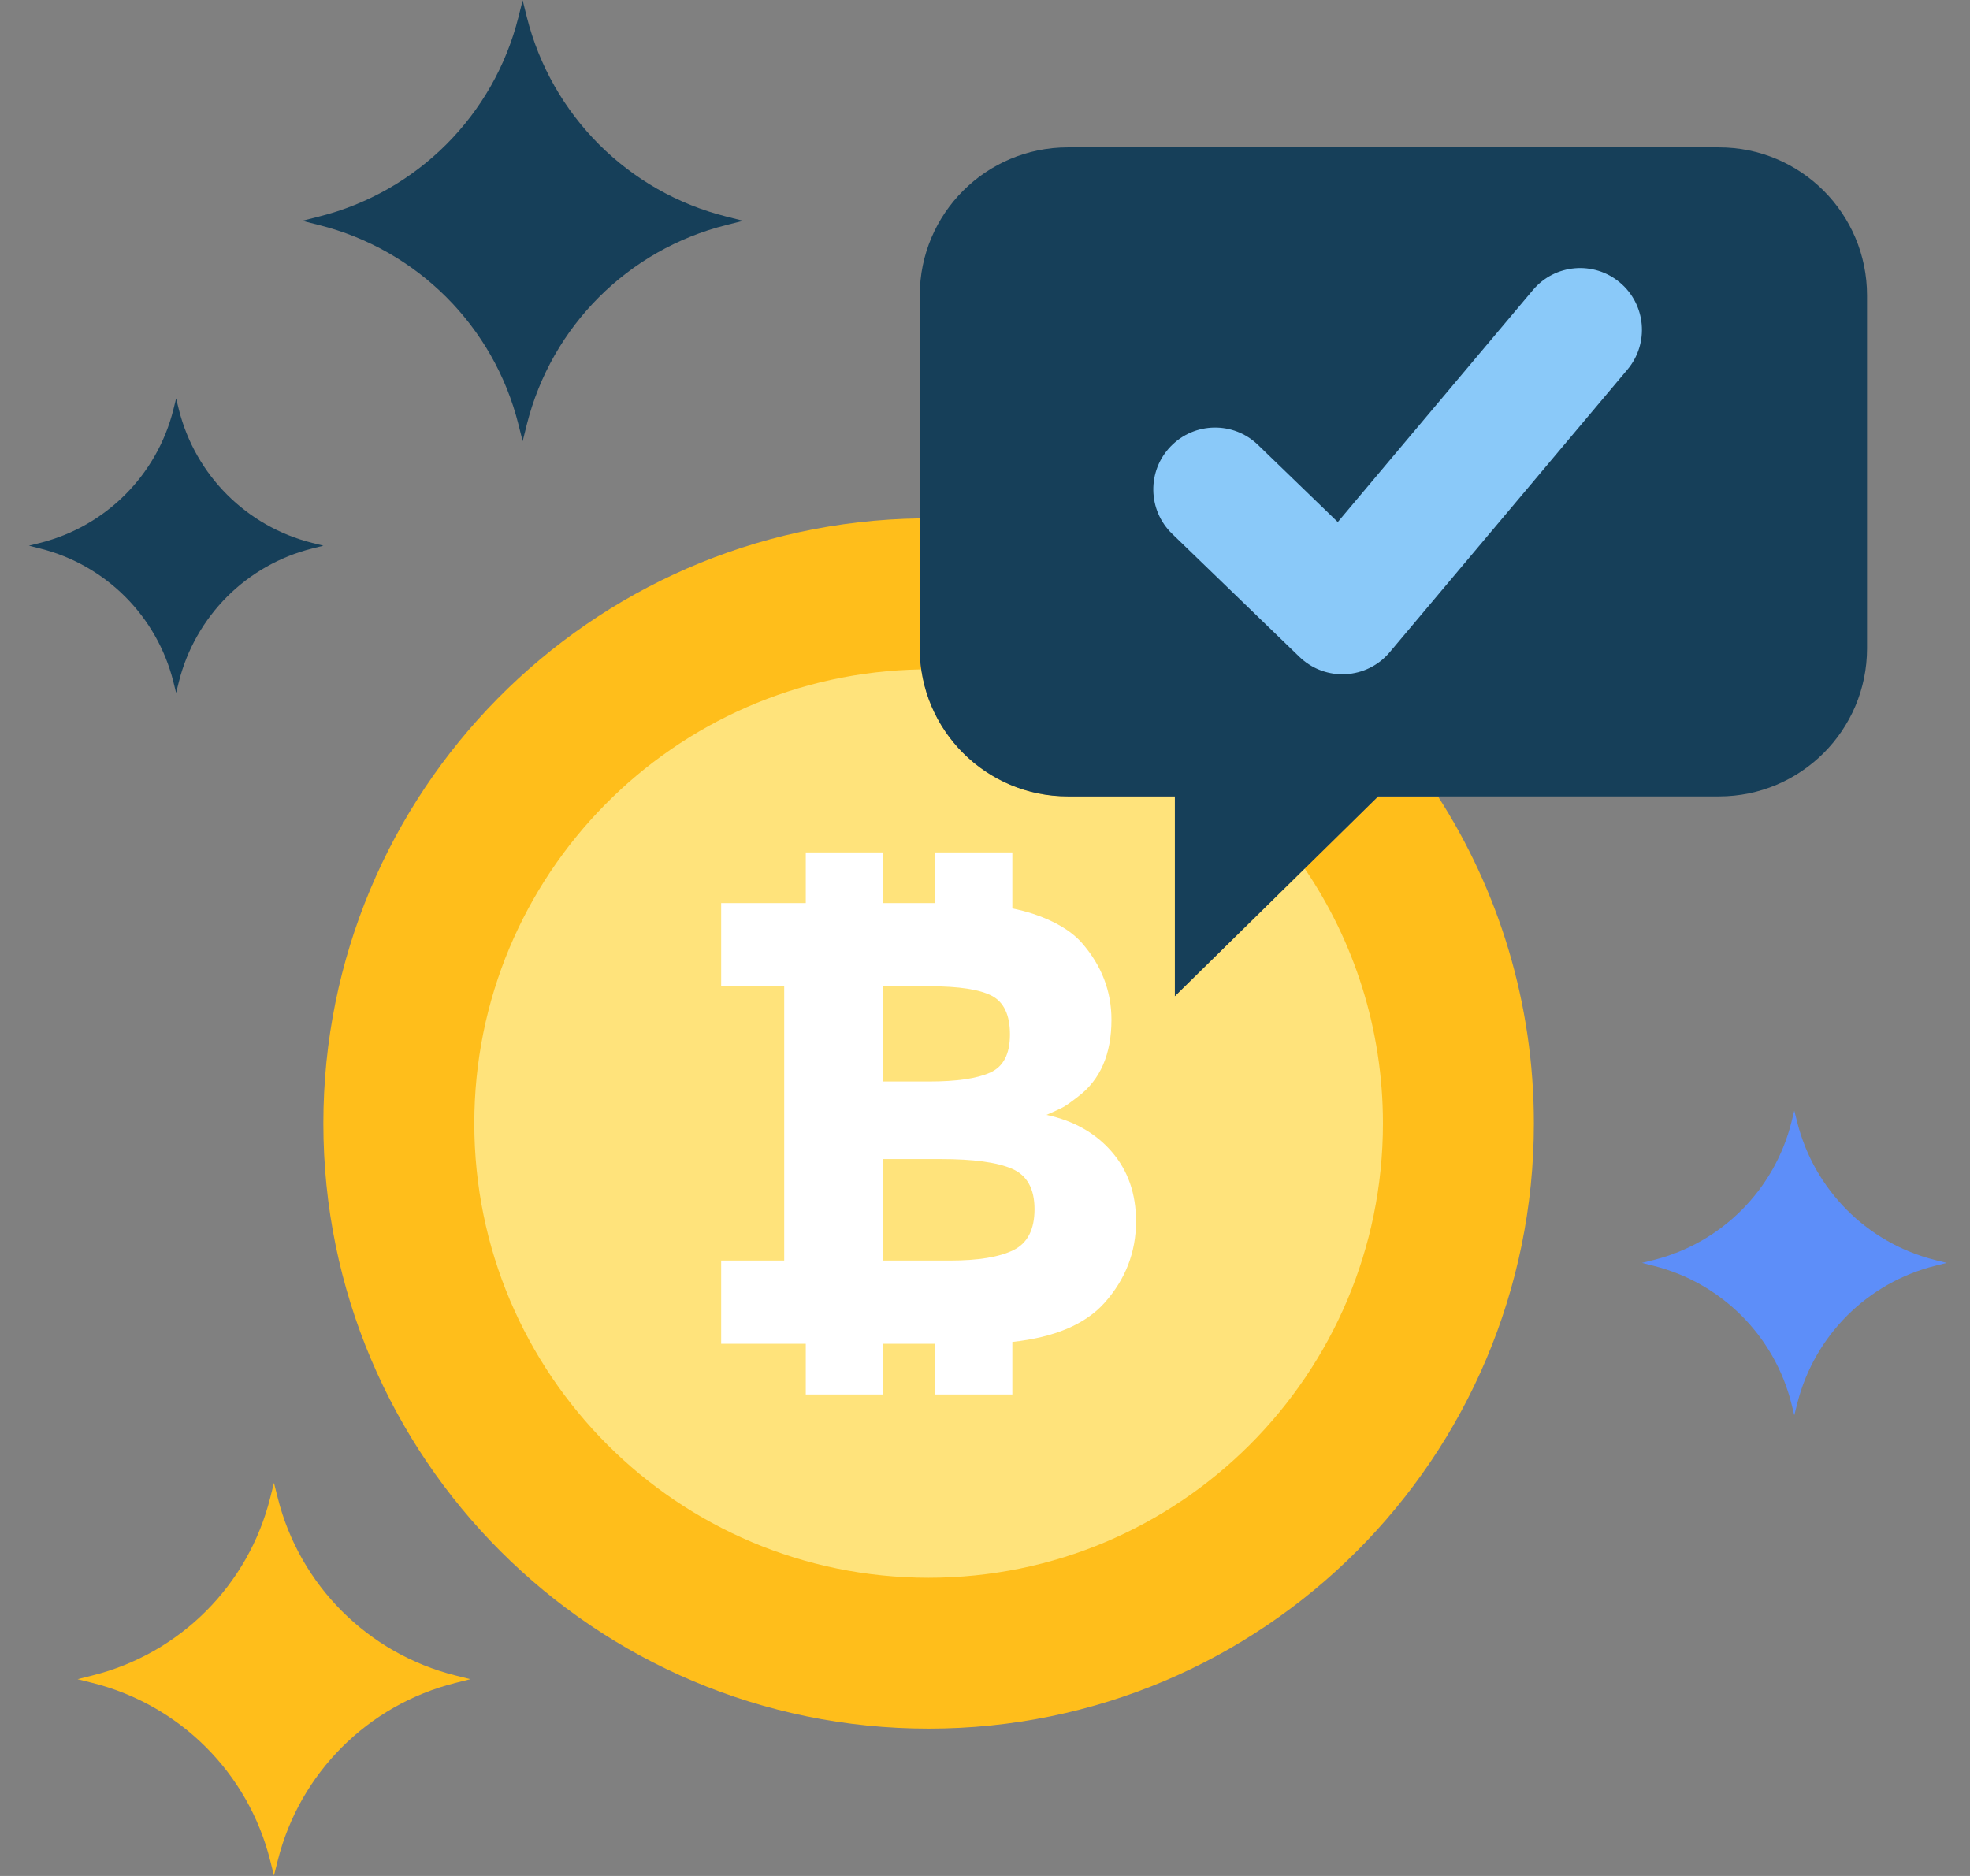
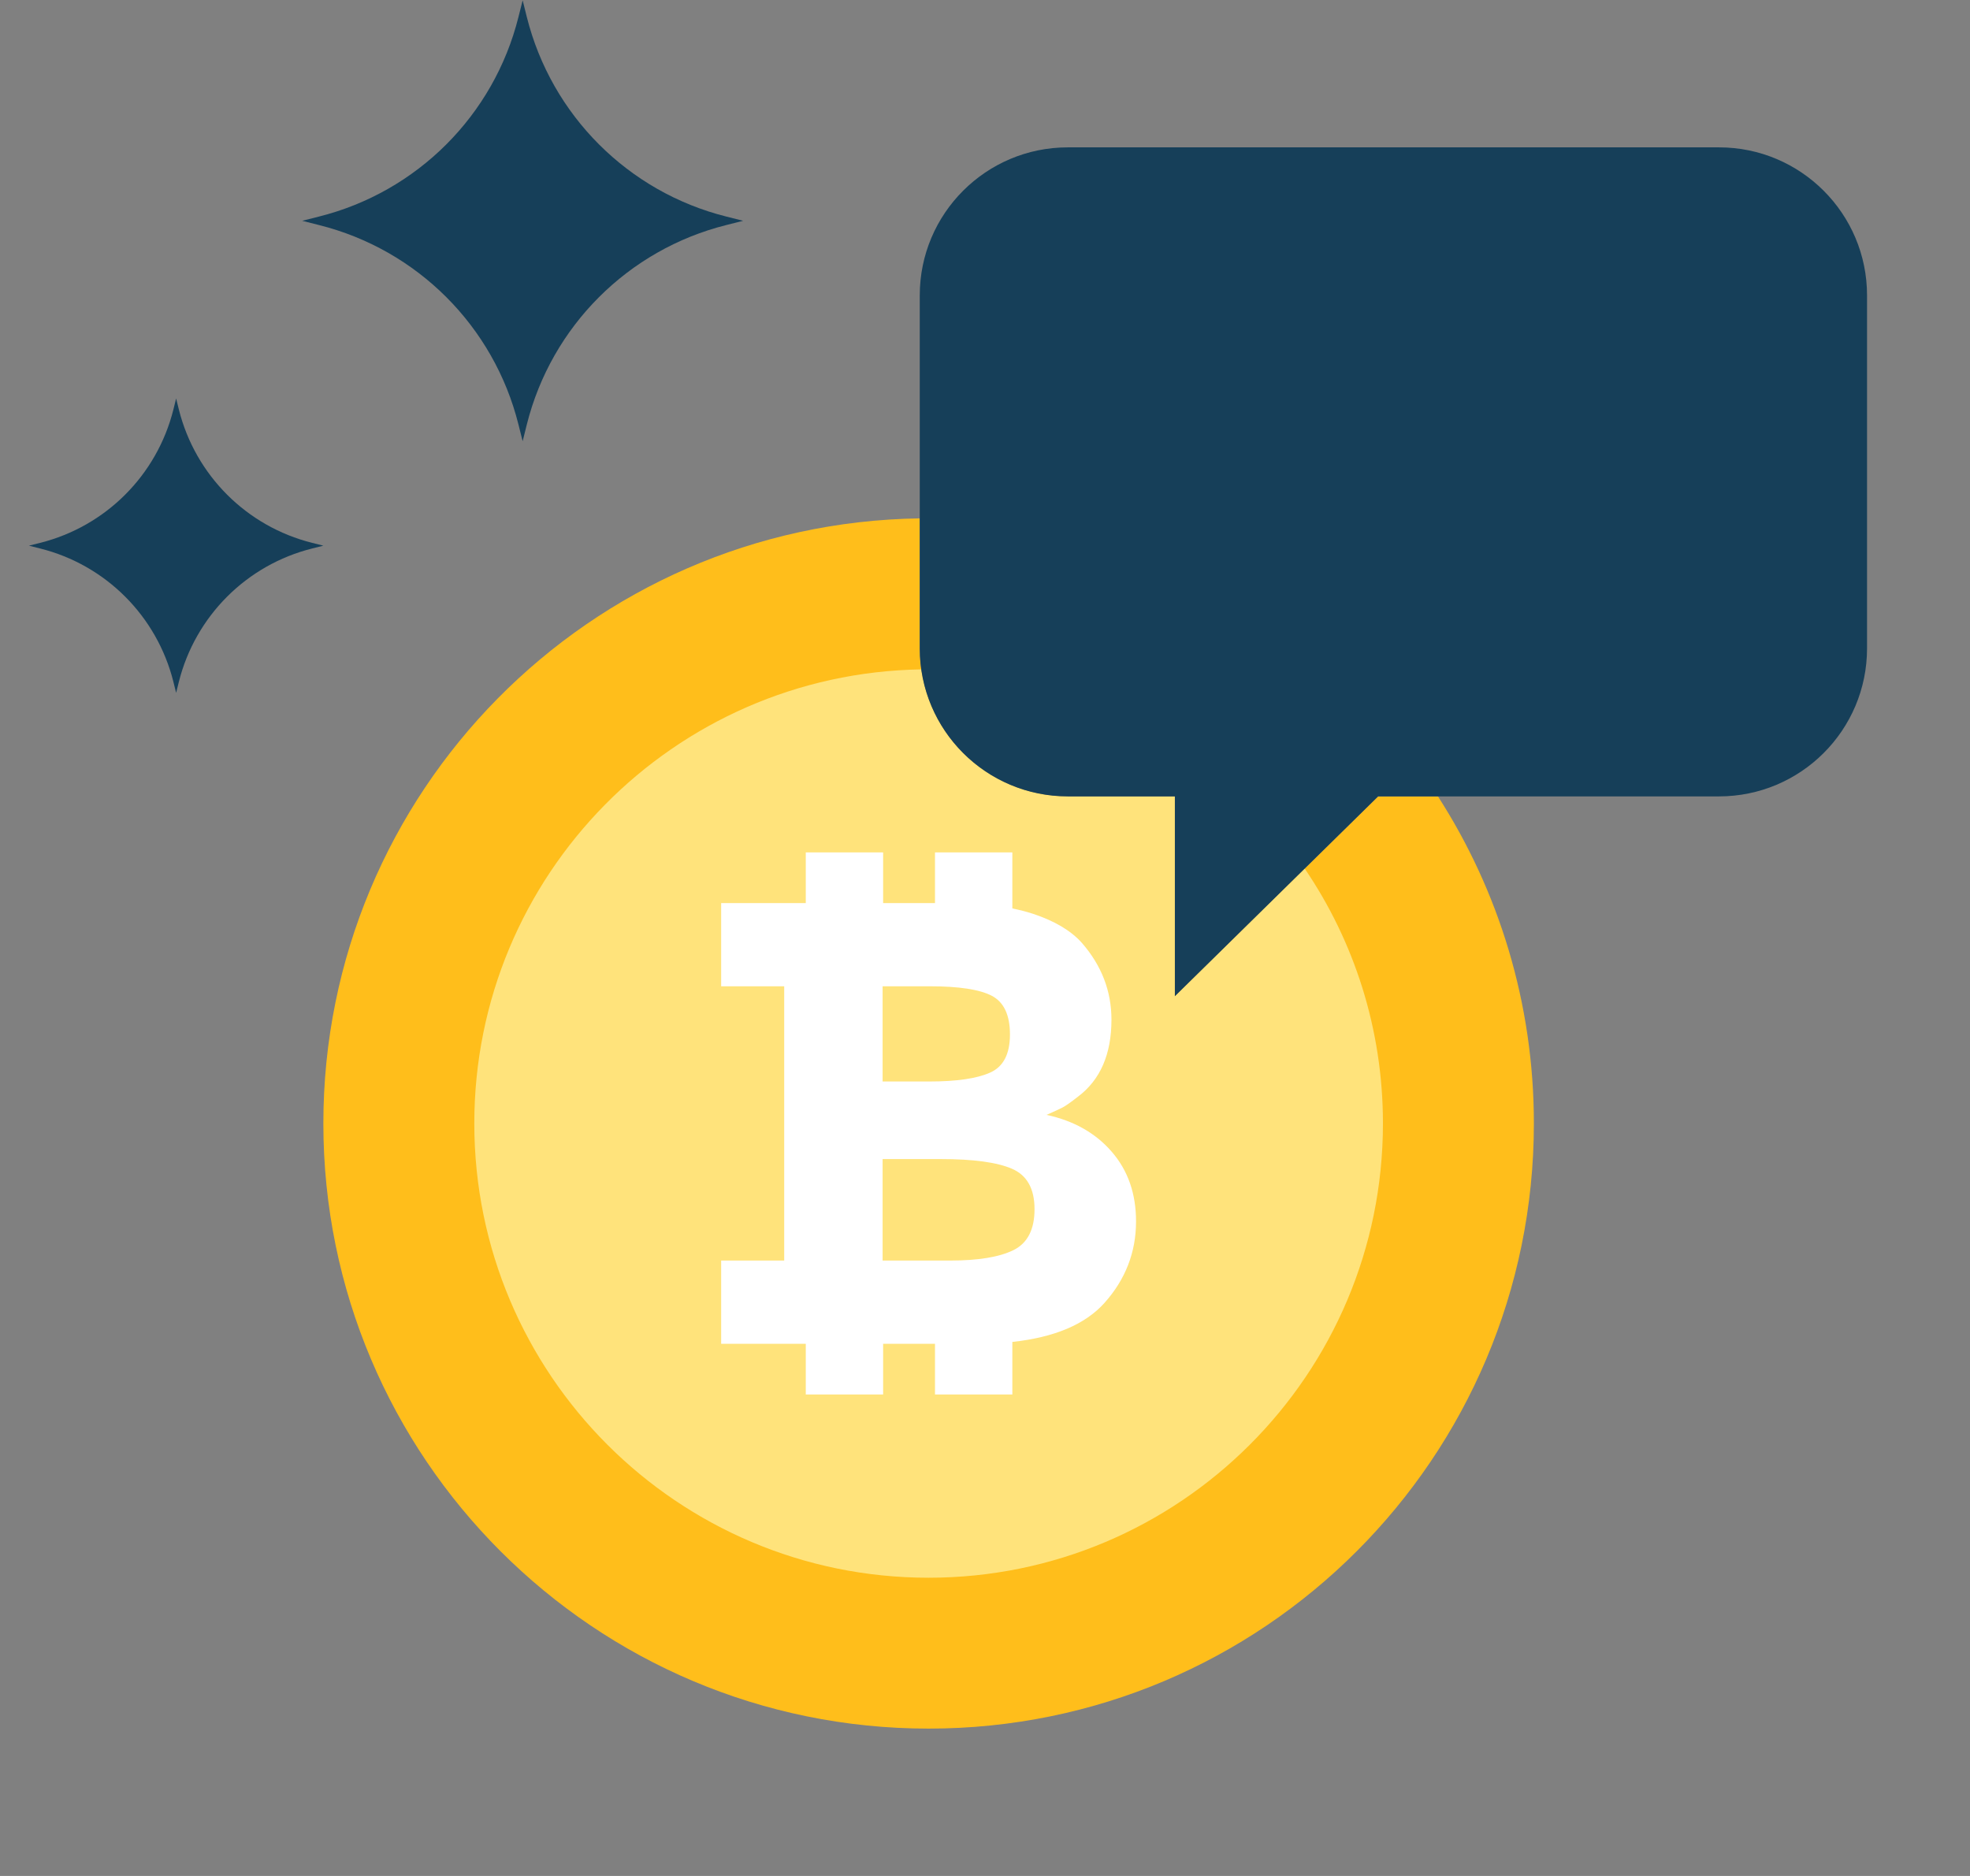
<svg xmlns="http://www.w3.org/2000/svg" width="42" height="40" viewBox="0 0 42 40" fill="none">
  <rect x="0" y="0" width="42" height="40" fill="#808080" stroke="none" />
-   <path d="M9.709 35.724C7.844 35.257 6.388 33.8 5.921 31.936L5.841 31.618L5.761 31.936C5.294 33.801 3.838 35.257 1.972 35.724L1.654 35.804L1.972 35.884C3.838 36.351 5.294 37.807 5.761 39.673L5.841 39.991L5.921 39.673C6.388 37.807 7.844 36.351 9.709 35.884L10.028 35.804L9.709 35.724Z" fill="#FFBE1B" />
  <path d="M15.486 4.618C13.392 4.093 11.758 2.458 11.232 0.364L11.143 0.007L11.053 0.364C10.529 2.458 8.894 4.093 6.799 4.618L6.443 4.708L6.799 4.798C8.894 5.322 10.529 6.956 11.053 9.05L11.143 9.408L11.232 9.05C11.758 6.956 13.392 5.322 15.486 4.798L15.843 4.708L15.486 4.618Z" fill="#163F59" />
  <path d="M6.655 11.575C5.257 11.225 4.166 10.133 3.814 8.735L3.755 8.496L3.696 8.735C3.345 10.133 2.253 11.225 0.855 11.575L0.617 11.635L0.855 11.695C2.254 12.045 3.345 13.137 3.696 14.535L3.755 14.773L3.814 14.535C4.166 13.137 5.257 12.045 6.655 11.695L6.894 11.635L6.655 11.575Z" fill="#163F59" />
  <path d="M30.657 16.981H29.381L25.048 21.241V16.981H22.766C21.023 16.981 19.609 15.568 19.609 13.824V11.053C12.57 11.154 6.894 16.89 6.894 23.954C6.894 31.081 12.672 36.858 19.798 36.858C26.925 36.858 32.702 31.081 32.702 23.954C32.702 21.386 31.951 18.992 30.657 16.981Z" fill="#FFBE1B" />
  <path d="M27.816 18.52L25.048 21.241V16.981H22.765C21.174 16.981 19.858 15.804 19.641 14.273C14.364 14.357 10.112 18.657 10.112 23.954C10.112 29.304 14.448 33.641 19.797 33.641C25.147 33.641 29.484 29.304 29.484 23.954C29.484 21.94 28.869 20.069 27.816 18.52Z" fill="#FFE37B" />
  <path d="M23.703 24.559C23.358 24.16 22.894 23.897 22.312 23.772C22.473 23.701 22.585 23.649 22.648 23.617C22.71 23.587 22.823 23.508 22.984 23.382C23.459 23.024 23.696 22.477 23.696 21.743C23.696 21.133 23.486 20.587 23.064 20.103C22.831 19.843 22.484 19.637 22.022 19.484C21.885 19.439 21.737 19.402 21.583 19.37V18.175H19.934V19.256H18.828V18.175H17.179V19.256H16.719H15.375V21.03H16.719V26.878H15.375V28.653H16.719H17.179V29.734H18.828V28.653H19.934V29.734H21.583V28.613C22.479 28.516 23.136 28.241 23.549 27.779C23.996 27.278 24.22 26.699 24.22 26.045C24.221 25.453 24.048 24.958 23.703 24.559ZM18.817 21.03H19.825C20.443 21.03 20.882 21.097 21.142 21.231C21.402 21.366 21.532 21.641 21.532 22.058C21.532 22.475 21.391 22.746 21.108 22.871C20.826 22.997 20.393 23.06 19.811 23.06H18.817V21.03ZM21.606 26.656C21.305 26.804 20.855 26.878 20.255 26.878H18.817V24.714H20.053C20.752 24.714 21.26 24.783 21.578 24.922C21.897 25.061 22.056 25.348 22.056 25.783C22.056 26.217 21.906 26.508 21.606 26.656Z" fill="white" />
  <path d="M36.648 3.142H22.766C21.023 3.142 19.609 4.555 19.609 6.299V13.825C19.609 15.568 21.023 16.981 22.766 16.981H25.048V21.241L29.381 16.981H36.648C38.391 16.981 39.805 15.568 39.805 13.825V6.299C39.805 4.555 38.391 3.142 36.648 3.142Z" fill="#163F59" />
-   <path d="M34.536 6.024C33.98 5.557 33.149 5.627 32.681 6.185L28.521 11.131L26.821 9.487C26.299 8.981 25.465 8.995 24.959 9.518C24.453 10.041 24.467 10.875 24.989 11.381L27.704 14.006C27.951 14.245 28.279 14.377 28.62 14.377C28.643 14.377 28.666 14.376 28.688 14.375C29.053 14.356 29.393 14.187 29.628 13.907L34.697 7.88C35.165 7.323 35.093 6.492 34.536 6.024Z" fill="#8AC9F9" />
-   <path d="M41.256 26.867C39.809 26.504 38.68 25.373 38.316 23.927L38.254 23.68L38.193 23.927C37.83 25.373 36.7 26.504 35.252 26.867L35.006 26.928L35.252 26.99C36.7 27.353 37.83 28.483 38.193 29.93L38.254 30.177L38.316 29.93C38.679 28.483 39.809 27.353 41.256 26.99L41.504 26.928L41.256 26.867Z" fill="#5D8EF9" />
</svg>